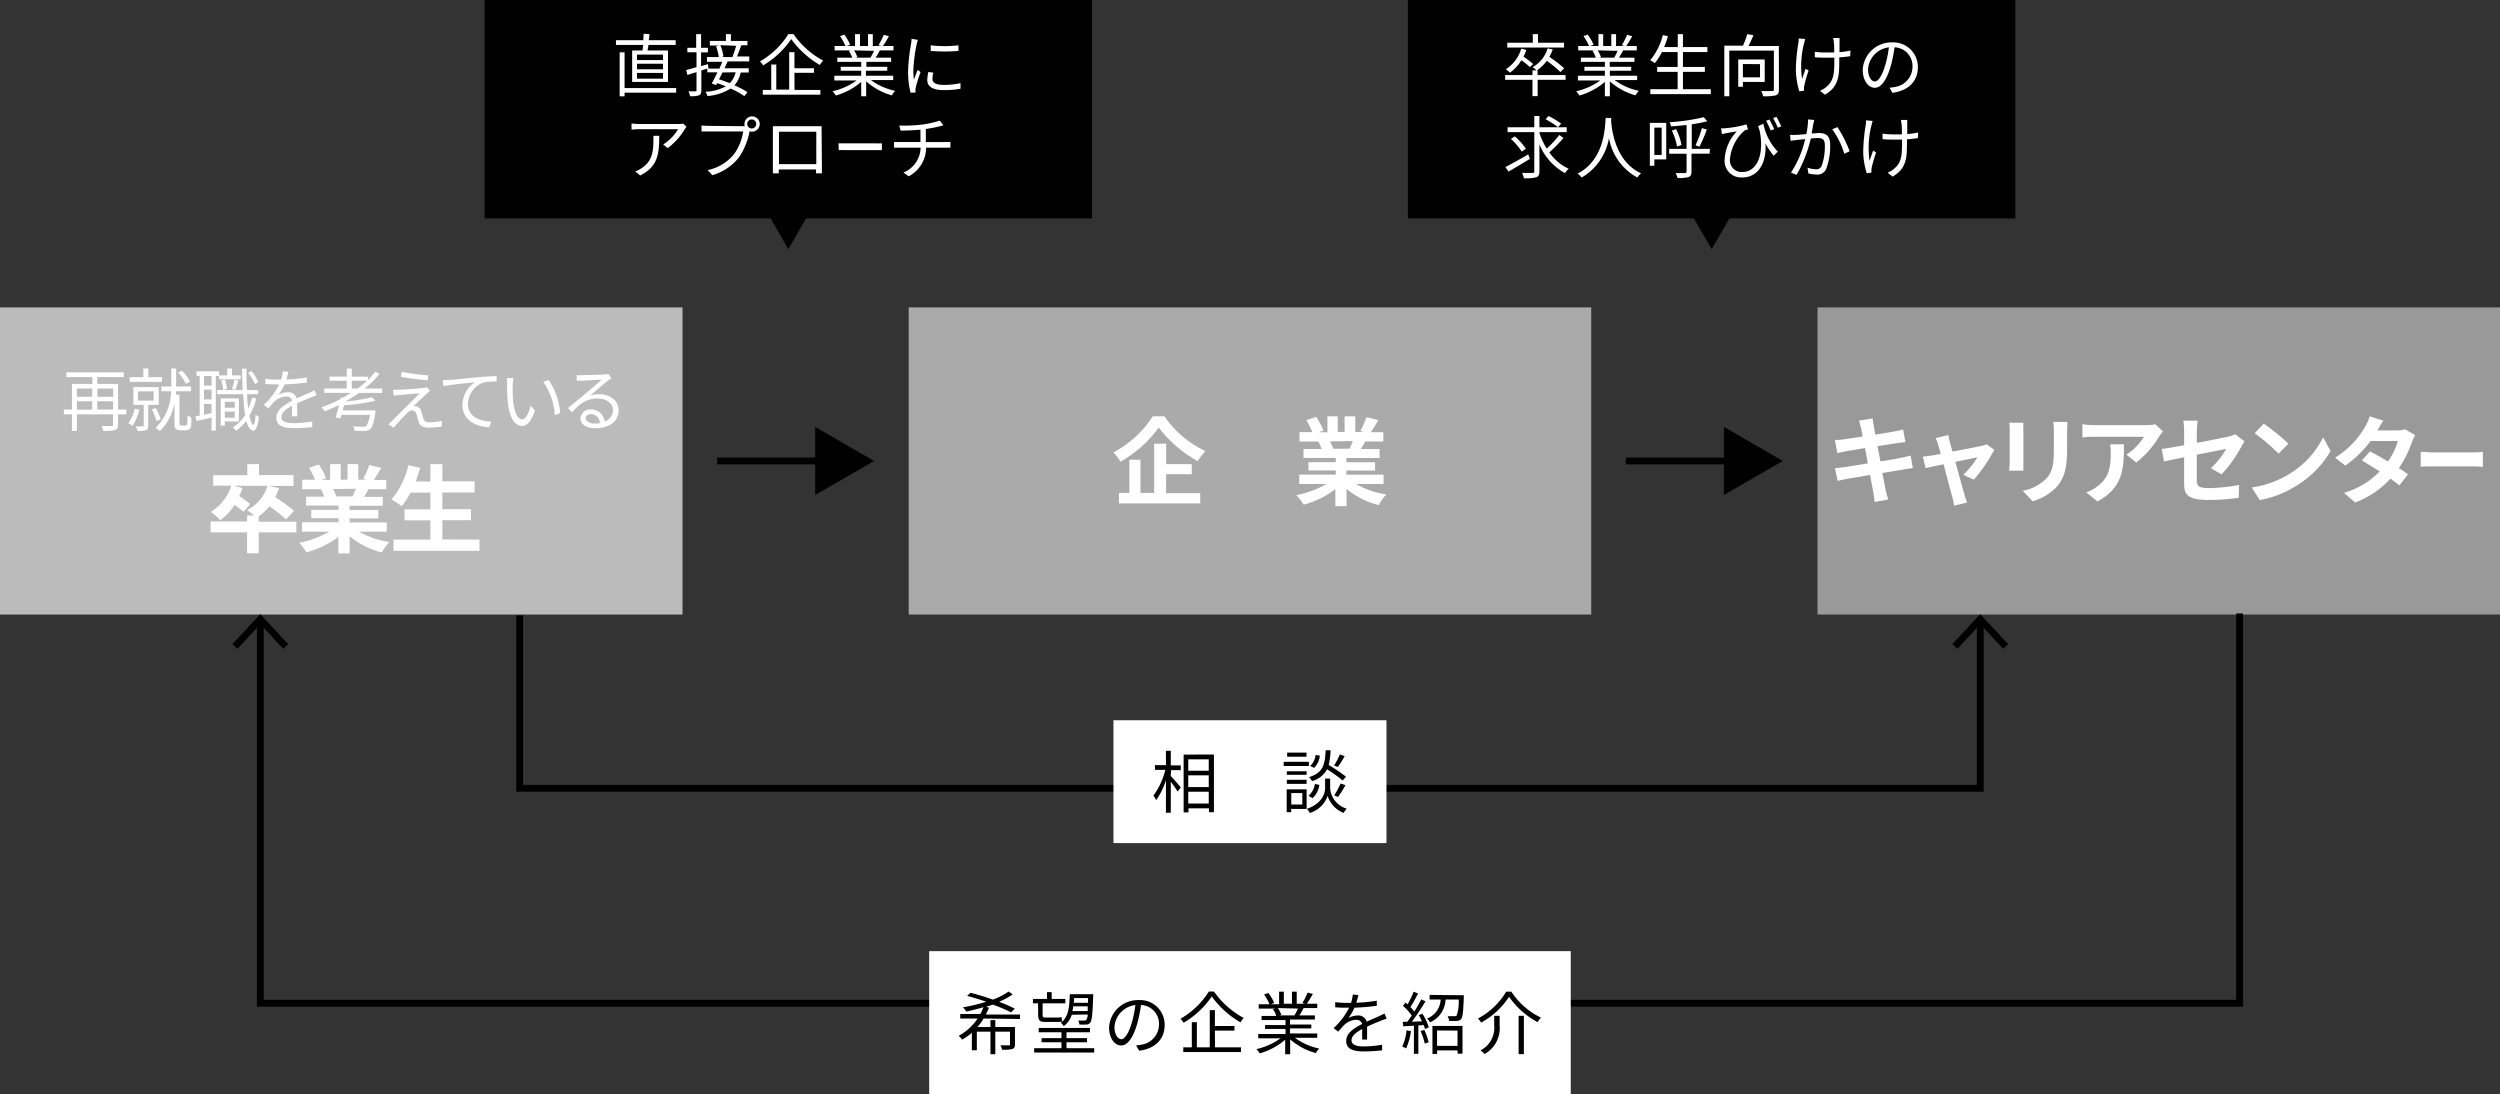
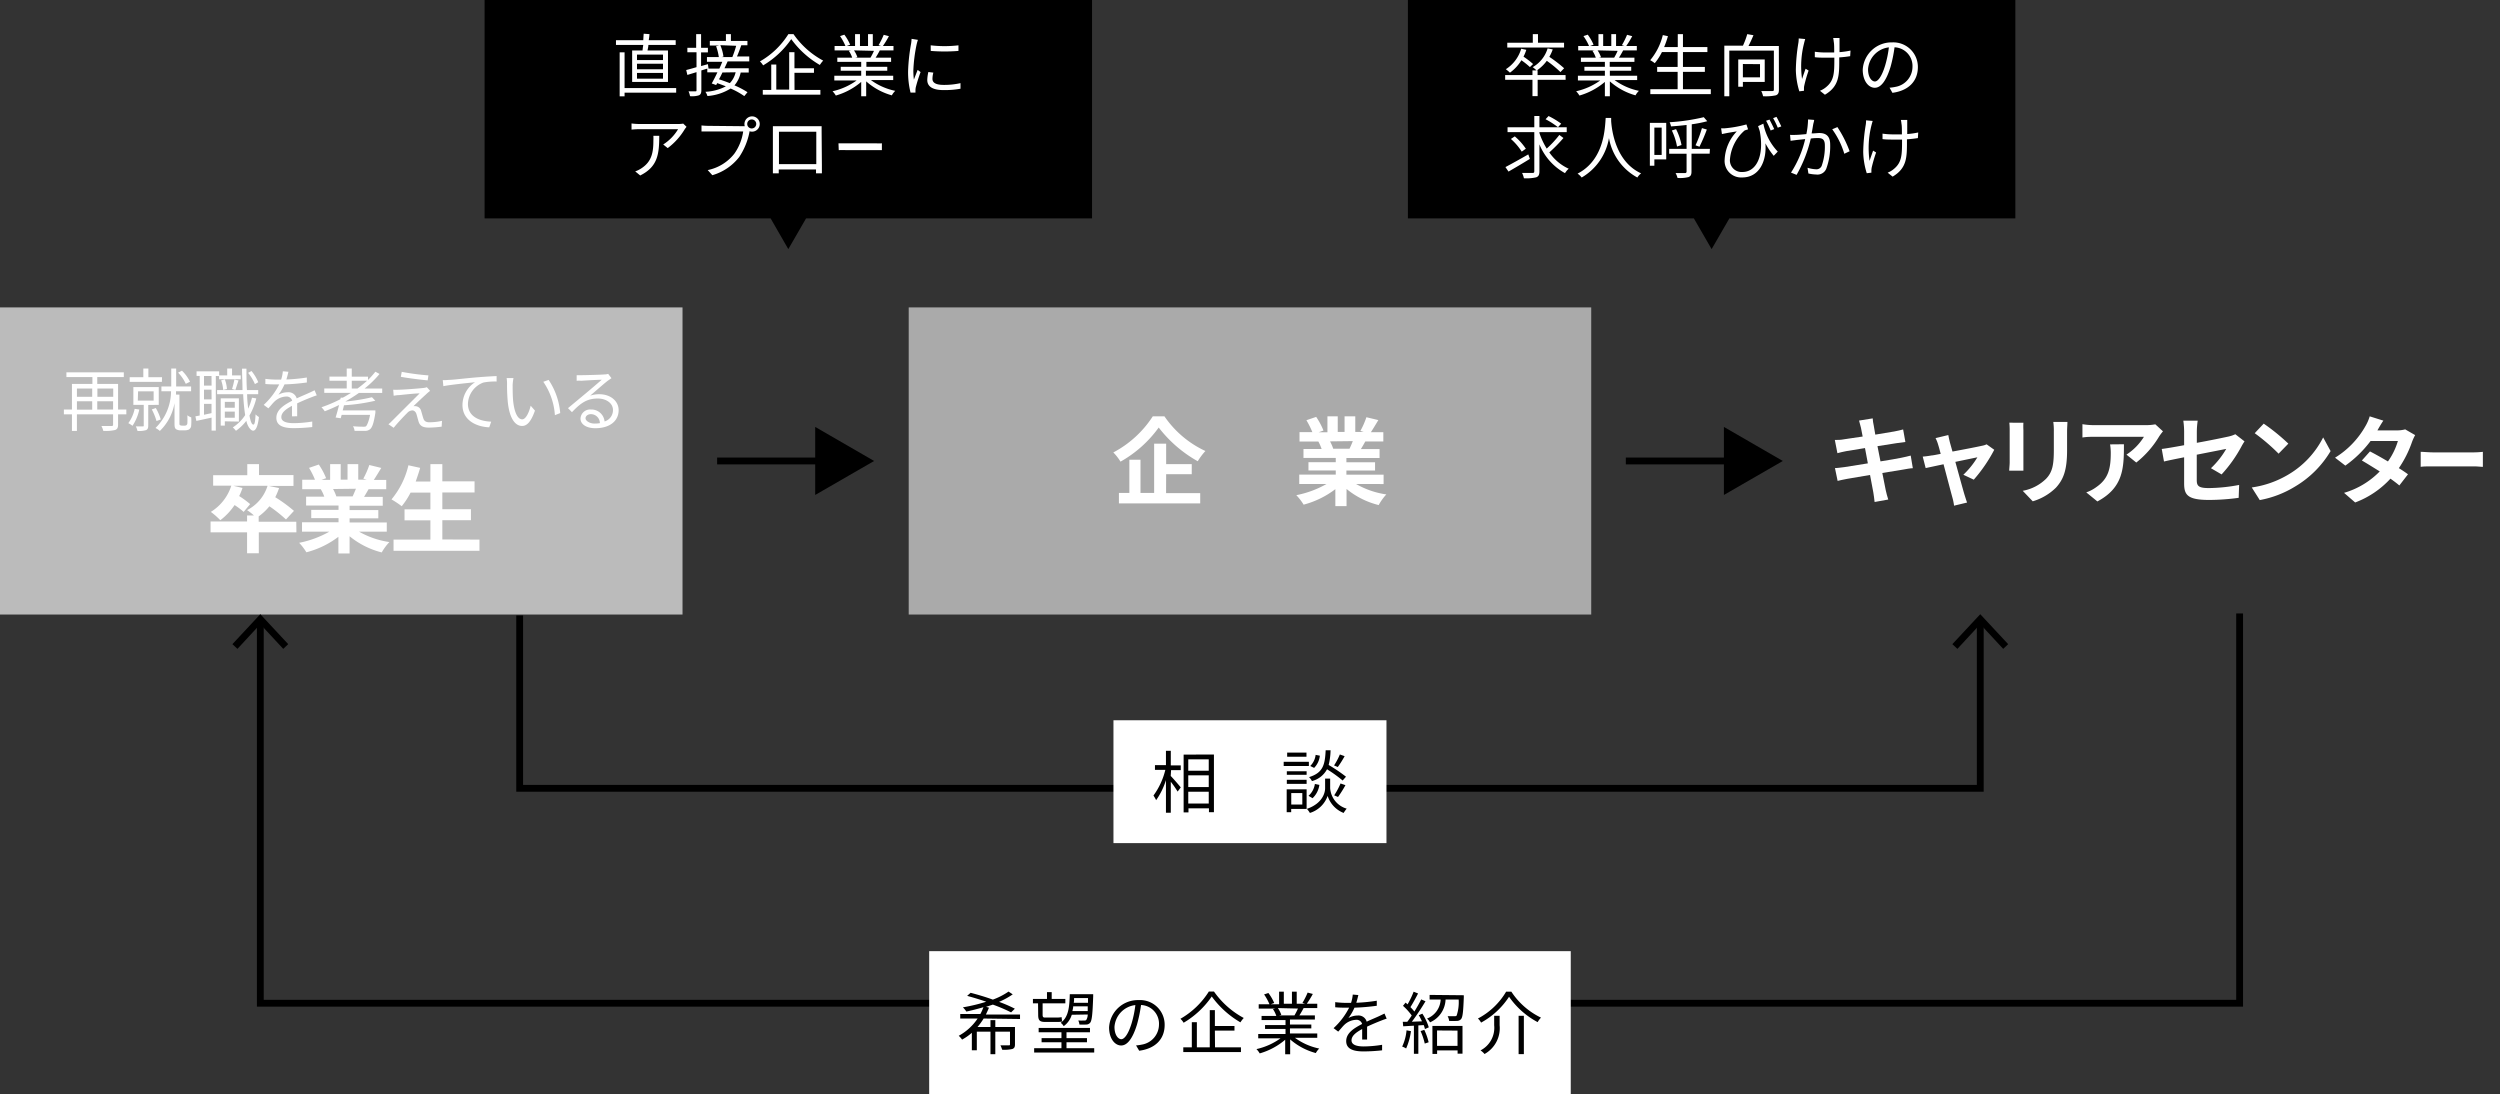
<svg xmlns="http://www.w3.org/2000/svg" id="レイヤー_1" data-name="レイヤー 1" viewBox="0 0 366.29 160.36">
  <rect x="0" y="0" width="366.29" height="160.36" fill="#333333" stroke="none" />
  <defs>
    <style>.cls-1{fill:#bbb;}.cls-2{fill:#fff;}.cls-3{fill:#aaa;}.cls-4{fill:#999;}.cls-5{fill:none;stroke:#000;stroke-miterlimit:10;}</style>
  </defs>
  <title>support</title>
  <rect class="cls-1" y="45.04" width="100" height="45" />
  <path class="cls-2" d="M18.51,60.71H17.3v1.5c0,.45-.11.67-.43.79a6.09,6.09,0,0,1-1.74.13,2.8,2.8,0,0,0-.27-.71c.66,0,1.3,0,1.47,0s.24-.05.24-.21v-1.5h-5.3v2.43h-.73V60.71H9.36V60h1.18V56.25h3v-1H9.73v-.7h8.41v.7H14.25v1H17.3V60h1.21Zm-7.24-3.78v1.21h2.24V56.93Zm0,3.09h2.24V58.79H11.27Zm3-3.09v1.21h2.32V56.93ZM16.57,60V58.79H14.25V60Z" />
  <path class="cls-2" d="M20.41,60a6.81,6.81,0,0,1-1,2.39A3.15,3.15,0,0,0,18.8,62a5.38,5.38,0,0,0,.93-2.1Zm3.31-4.05H19v-.68h2V54h.74v1.27h2Zm-2,3.38v3c0,.36-.06.57-.32.69a3.69,3.69,0,0,1-1.26.12,2.68,2.68,0,0,0-.24-.67c.45,0,.83,0,1,0s.16,0,.16-.15V59.32H19.54V56.71h3.72v2.61Zm-1.53-.64h2.32V57.34H20.23Zm2.74,3a8.55,8.55,0,0,0-.69-1.7l.59-.21a7.38,7.38,0,0,1,.72,1.68Zm4.05.68a.68.68,0,0,0,.31-.06.38.38,0,0,0,.16-.26,11.83,11.83,0,0,0,0-1.21,1.76,1.76,0,0,0,.57.31A8.42,8.42,0,0,1,28,62.48a.75.75,0,0,1-.34.46,1.48,1.48,0,0,1-.59.11h-.63a1.19,1.19,0,0,1-.65-.17c-.17-.15-.22-.31-.22-.82v-3a7.41,7.41,0,0,1-2.15,4.08,3,3,0,0,0-.64-.43,7.59,7.59,0,0,0,2.28-5.38H23.65v-.71h1.44c0-.19,0-.37,0-.54V54h.72v2.08c0,.17,0,.35,0,.54H28v.71H25.79c0,.16,0,.32,0,.49h.5v4.28a.2.2,0,0,0,.09.19.45.45,0,0,0,.27.07Zm.24-6.13a5.56,5.56,0,0,0-1.13-1.64l.57-.29a5.88,5.88,0,0,1,1.18,1.62Z" />
  <path class="cls-2" d="M31.62,55.09v8H31v-1.9l-2.23.48L28.63,61l.63-.12v-5.8H28.8v-.67h3.31V55h1.18V54H34v1h1.27v.57H32.1v-.47Zm-.63,0h-1.1V56.5H31Zm0,2h-1.1v1.43H31Zm0,3.44V59.17h-1.1v1.6Zm6.56-2.16a9.65,9.65,0,0,1-1,2.51c.15.83.33,1.32.56,1.33s.28-.56.34-1.5a1.86,1.86,0,0,0,.49.39c-.18,1.56-.53,2-.85,2s-.8-.54-1-1.44a7,7,0,0,1-1.52,1.46,3.49,3.49,0,0,0-.46-.5,6.09,6.09,0,0,0,1.81-1.8,28,28,0,0,1-.29-3.06H31.81v-.61h3.72c0-1-.06-2-.07-3.13h.65c0,1.1,0,2.16.07,3.13h1.65v.61H36.21c0,.79.09,1.5.15,2.12a8.72,8.72,0,0,0,.56-1.61Zm-4.61,3.36v.63h-.6v-4H35v3.41Zm0-6.14A4.77,4.77,0,0,1,33.25,57l-.55.13a5.11,5.11,0,0,0-.3-1.4Zm0,3.29v.86H34.4v-.86ZM34.4,61.2v-.89H32.94v.89ZM34,57a12.81,12.81,0,0,0,.34-1.39l.61.13c-.16.47-.33,1-.46,1.39Zm3.35-.72a6.86,6.86,0,0,0-1-1.65l.5-.27A6.53,6.53,0,0,1,37.84,56Z" />
  <path class="cls-2" d="M42.78,61c0-.38,0-1,0-1.54-.92.5-1.56,1-1.56,1.66S42,62,43.05,62a17.43,17.43,0,0,0,2.7-.24l0,.81a25.5,25.5,0,0,1-2.71.16c-1.42,0-2.55-.3-2.55-1.51s1.17-1.91,2.32-2.51a.84.84,0,0,0-.89-.61,2.61,2.61,0,0,0-1.7.73c-.28.27-.56.64-.9,1l-.68-.51a10.4,10.4,0,0,0,2.27-3h-.4c-.42,0-1.09,0-1.63-.06v-.75a14.28,14.28,0,0,0,1.66.11c.21,0,.42,0,.65,0a5.19,5.19,0,0,0,.25-1.22l.82.07c-.07.28-.16.68-.3,1.13a24.51,24.51,0,0,0,3-.29v.73a30.59,30.59,0,0,1-3.28.28,7.11,7.11,0,0,1-.89,1.52,2.81,2.81,0,0,1,1.37-.37,1.24,1.24,0,0,1,1.31.9c.68-.32,1.28-.56,1.8-.8.3-.13.54-.25.82-.39l.32.75c-.25.07-.61.21-.87.31-.56.22-1.27.51-2,.86,0,.57,0,1.41,0,1.89Z" />
  <path class="cls-2" d="M52.59,57.57a22.35,22.35,0,0,1-2,1.26,26.89,26.89,0,0,0,3.91-.63l.49.51a27.11,27.11,0,0,1-4.59.67c-.06.26-.12.51-.19.75H55s0,.22,0,.34c-.23,1.47-.44,2.12-.77,2.41a1.15,1.15,0,0,1-.77.25c-.3,0-.89,0-1.51,0a1.62,1.62,0,0,0-.23-.68c.62.06,1.27.07,1.5.07s.34,0,.43-.09.39-.65.57-1.65H50.06l-.14.5-.75-.11c.16-.48.34-1.16.51-1.83-.69.34-1.4.65-2.1.92a3.76,3.76,0,0,0-.48-.59,20.39,20.39,0,0,0,2.77-1.18l.05-.23.32,0c.41-.22.8-.46,1.19-.7H47.51v-.64H50.8V55.78H48.27v-.6H50.8V54h.74v1.19h2.38v.48A13.6,13.6,0,0,0,55,54.46l.61.33a14.4,14.4,0,0,1-2.2,2.14H56v.64Zm-.22-.64a16,16,0,0,0,1.41-1.15H51.54v1.15Z" />
  <path class="cls-2" d="M62.43,57.77c-.38.34-1.48,1.36-1.85,1.75a1.14,1.14,0,0,1,.37,0,.9.9,0,0,1,.76.71c.09.29.22.79.33,1.11s.34.53.85.53a8.39,8.39,0,0,0,1.87-.21l-.05.85a14.85,14.85,0,0,1-1.86.14c-.79,0-1.29-.18-1.51-.84-.09-.29-.24-.87-.33-1.16s-.33-.52-.6-.52a1.06,1.06,0,0,0-.73.36c-.37.36-1.44,1.48-2,2.19l-.77-.52a4.5,4.5,0,0,0,.49-.45l4.08-4.07c-.78,0-2.44.2-3,.25-.32,0-.58.06-.8.09l-.07-.88a7.35,7.35,0,0,0,.84,0c.57,0,2.87-.17,3.62-.26a2,2,0,0,0,.47-.11l.48.54A5.57,5.57,0,0,0,62.43,57.77ZM62.77,55l-.11.73c-1-.09-2.72-.3-3.93-.52l.13-.73A34.56,34.56,0,0,0,62.77,55Z" />
  <path class="cls-2" d="M65.75,55.66c.65,0,2.52-.25,4.34-.39,1.08-.09,2-.14,2.67-.17v.8a8.82,8.82,0,0,0-1.94.15,3.45,3.45,0,0,0-2.26,3.12c0,1.94,1.8,2.55,3.41,2.61l-.29.83c-1.83-.07-3.92-1-3.92-3.26A4,4,0,0,1,69.6,56c-.87.1-3.57.36-4.64.58l-.09-.88A8.21,8.21,0,0,0,65.75,55.66Z" />
  <path class="cls-2" d="M75.11,56.35c0,.62,0,1.53.07,2.34.16,1.66.64,2.75,1.34,2.75.51,0,1-1,1.23-2l.63.72c-.59,1.68-1.2,2.25-1.88,2.25-.93,0-1.83-.93-2.1-3.5a26.21,26.21,0,0,1-.11-2.64,5.35,5.35,0,0,0-.06-.88l1,0A9.35,9.35,0,0,0,75.11,56.35Zm7,4.16-.81.32a9.72,9.72,0,0,0-1.7-4.89l.78-.28A10.18,10.18,0,0,1,82.08,60.51Z" />
  <path class="cls-2" d="M89.59,55.41l-.55.38c-.49.37-1.81,1.54-2.57,2.18a4.21,4.21,0,0,1,1.34-.21c1.64,0,2.83,1,2.83,2.34,0,1.6-1.33,2.64-3.41,2.64-1.35,0-2.18-.6-2.18-1.42A1.41,1.41,0,0,1,86.58,60a1.94,1.94,0,0,1,2,1.75,1.73,1.73,0,0,0,1.23-1.68c0-1-1-1.68-2.22-1.68-1.63,0-2.53.69-3.79,2l-.58-.59,2.67-2.22c.55-.46,1.78-1.5,2.27-1.94-.52,0-2.47.11-3,.15a3.64,3.64,0,0,0-.67,0l0-.82c.22,0,.5,0,.7,0,.51,0,2.86-.06,3.37-.11.3,0,.43-.06.55-.08ZM87.89,62a1.32,1.32,0,0,0-1.31-1.32c-.45,0-.79.27-.79.61s.57.77,1.31.77A4.88,4.88,0,0,0,87.89,62Z" />
  <path class="cls-2" d="M43.43,78H37.92v3.06H36.2V78H30.85v-1.6H36.2v-.88h1a7.88,7.88,0,0,0-1-.78,6,6,0,0,0,3-3.56h-5l1.33.31a8.76,8.76,0,0,1-.49,1.19,13,13,0,0,1,1.61,1.18L35.7,75A10.67,10.67,0,0,0,34.37,74a9.28,9.28,0,0,1-2.09,2.22A11.21,11.21,0,0,0,30.89,75a7,7,0,0,0,3-3.84H31.23V69.62h5V68h1.72v1.6H43V71.2h-3.6l1.49.31a10.76,10.76,0,0,1-.56,1.34,21.73,21.73,0,0,1,2.74,2l-1.17,1.26a20.38,20.38,0,0,0-2.43-1.93,8.12,8.12,0,0,1-1.57,1.48v.78h5.51Z" />
  <path class="cls-2" d="M52.61,77.9a12.66,12.66,0,0,0,4.44,1.52,7.84,7.84,0,0,0-1.12,1.52,12.12,12.12,0,0,1-4.71-2.37v2.52H49.58V78.65a13.2,13.2,0,0,1-4.69,2.27,8.25,8.25,0,0,0-1.06-1.39,14.78,14.78,0,0,0,4.42-1.63h-4V76.52h5.35v-.61h-4V74.7h4v-.63H44.85v-1.3h2.66A5.56,5.56,0,0,0,47,71.68l.17,0H44.28V70.29h1.87a11.77,11.77,0,0,0-.87-1.74l1.43-.49a10.49,10.49,0,0,1,1.07,2l-.69.25h1.28V68h1.55v2.28h1V68h1.57v2.28h1.24l-.5-.15a12.19,12.19,0,0,0,.88-2l1.75.43c-.39.64-.77,1.27-1.09,1.76h1.82v1.36H54c-.23.4-.45.78-.66,1.12h2.74v1.3H51.22v.63h4.21v1.21H51.22v.61h5.45V77.9ZM48.8,71.65a6.54,6.54,0,0,1,.48,1.08l-.24,0h2.62c.17-.34.33-.74.49-1.12Z" />
  <path class="cls-2" d="M70.25,79.06V80.7H57.66V79.06h5.4V76.24H59.27V74.63h3.79V72.17h-2.9a11.46,11.46,0,0,1-1.3,2,14,14,0,0,0-1.5-1,12.1,12.1,0,0,0,2.48-5l1.72.38c-.19.67-.42,1.33-.65,2h2.15V68h1.75v2.52h4.72v1.63H64.81v2.46H69v1.61H64.81v2.82Z" />
  <rect class="cls-3" x="133.14" y="45.04" width="100" height="45" />
  <path class="cls-2" d="M170.61,61a14.84,14.84,0,0,0,6,5.08,9.15,9.15,0,0,0-1.12,1.5,18.81,18.81,0,0,1-5.72-4.94,17.38,17.38,0,0,1-5.6,5,7.15,7.15,0,0,0-1.05-1.35A15.48,15.48,0,0,0,168.9,61Zm.24,11.25h5v1.51H163.94V72.22h1.53V67.36h1.63v4.86h2V65h1.76v3h3.75v1.48h-3.75Z" />
  <path class="cls-2" d="M198.68,70.91a12.4,12.4,0,0,0,4.44,1.53A7.78,7.78,0,0,0,202,74a11.9,11.9,0,0,1-4.71-2.36v2.52h-1.64V71.67A13.2,13.2,0,0,1,191,73.94a7.92,7.92,0,0,0-1.07-1.39,14.58,14.58,0,0,0,4.43-1.64h-4V69.54h5.35v-.61h-4V67.72h4v-.63h-4.73v-1.3h2.66a6.67,6.67,0,0,0-.48-1.1l.17,0h-2.93V63.31h1.88a12.84,12.84,0,0,0-.87-1.74l1.43-.49a10.49,10.49,0,0,1,1.07,2l-.69.25h1.27V61H196v2.29h1V61h1.57v2.29h1.25l-.5-.16a11.75,11.75,0,0,0,.88-2l1.75.42c-.39.65-.77,1.28-1.09,1.77h1.82v1.36h-2.64c-.22.4-.44.78-.65,1.12h2.74v1.3h-4.86v.63h4.2v1.21h-4.2v.61h5.45v1.37Zm-3.81-6.24a6.44,6.44,0,0,1,.47,1.08l-.24,0h2.62c.17-.34.34-.74.49-1.12Z" />
-   <rect class="cls-4" x="266.29" y="45.04" width="100" height="45" />
  <path class="cls-2" d="M280.26,68.6c-.36,0-.94.12-1.47.21l-3,.49c.22,1.14.42,2.08.5,2.52s.24.92.37,1.37l-2,.36c-.07-.53-.11-1-.19-1.41s-.26-1.37-.48-2.55l-3.35.57c-.6.12-1.08.21-1.4.3l-.39-1.88c.38,0,1-.1,1.45-.15l3.37-.54-.42-2.24-2.75.45c-.49.1-.87.18-1.29.3l-.38-1.94c.45,0,.87,0,1.31-.09s1.57-.21,2.77-.41c-.11-.59-.21-1.05-.25-1.28-.09-.39-.18-.72-.28-1.06l2-.32c0,.28.09.75.16,1.09s.11.66.22,1.29l2.76-.46c.45-.09,1-.2,1.32-.3l.33,1.84-1.29.17-2.8.44.44,2.23c1.26-.21,2.41-.39,3-.52s1.06-.22,1.43-.33Z" />
  <path class="cls-2" d="M287.66,69.56A12,12,0,0,0,289.72,67l-3.23.67c.53,1.92,1.12,4.08,1.34,4.81.08.25.27.87.38,1.15l-1.91.46a8,8,0,0,0-.25-1.22c-.21-.76-.78-2.93-1.29-4.85l-2.62.56-.43-1.68a11.7,11.7,0,0,0,1.29-.17c.19,0,.7-.11,1.34-.23-.14-.55-.26-1-.36-1.31a5.24,5.24,0,0,0-.39-1l1.87-.45c.06.34.14.7.23,1.07l.38,1.35c1.77-.33,3.74-.71,4.28-.84a2.64,2.64,0,0,0,.72-.22l1.12.8a22.21,22.21,0,0,1-3,4.38Z" />
  <path class="cls-2" d="M296.46,61.94a10.39,10.39,0,0,0,0,1.07v4.73c0,.35,0,.9,0,1.22h-2.08c0-.27.07-.81.07-1.23V63a10,10,0,0,0-.05-1.07Zm6.45-.12c0,.39-.05.84-.05,1.4V66c0,3-.59,4.3-1.63,5.45a8.11,8.11,0,0,1-3.4,2l-1.47-1.54a6.53,6.53,0,0,0,3.43-1.77c.95-1,1.13-2.1,1.13-4.28V63.22a9.36,9.36,0,0,0-.08-1.4Z" />
  <path class="cls-2" d="M316.91,63.2a7.74,7.74,0,0,0-.55.73A14.12,14.12,0,0,1,313,67.77l-1.44-1.16A8.42,8.42,0,0,0,314.12,64h-7.3c-.59,0-1.05,0-1.71.1V62.15a10.39,10.39,0,0,0,1.71.14h7.55a7.45,7.45,0,0,0,1.42-.12Zm-5.72,1.89c0,3.48-.07,6.34-3.89,8.38l-1.63-1.33a5.36,5.36,0,0,0,1.47-.77c1.78-1.23,2.12-2.72,2.12-5a7.82,7.82,0,0,0-.1-1.26Z" />
  <path class="cls-2" d="M323.94,68.6a12.48,12.48,0,0,0,2.24-2.83l-4.32.85v3.71c0,.87.26,1.18,1.78,1.18a24.63,24.63,0,0,0,4.43-.46L328,72.94a32.5,32.5,0,0,1-4.34.31c-3.19,0-3.65-.77-3.65-2.43V67c-1.25.25-2.36.47-2.95.62l-.33-1.84c.66-.08,1.89-.29,3.28-.55v-2a11.8,11.8,0,0,0-.12-1.6H322a11.52,11.52,0,0,0-.13,1.6v1.65c2.05-.37,4-.78,4.64-.92a4.55,4.55,0,0,0,1-.34l1.35,1.05a7.64,7.64,0,0,0-.46.76,19.86,19.86,0,0,1-2.9,4.08Z" />
  <path class="cls-2" d="M335.28,69.53a13.24,13.24,0,0,0,5.1-5.44l1.09,2a14.82,14.82,0,0,1-5.18,5.18,15.08,15.08,0,0,1-5.2,2l-1.17-1.85A14.35,14.35,0,0,0,335.28,69.53Zm0-4.53-1.43,1.47a28.68,28.68,0,0,0-3.5-3l1.32-1.4A29.46,29.46,0,0,1,335.28,65Z" />
  <path class="cls-2" d="M353.86,63.75a7.08,7.08,0,0,0-.46,1,16,16,0,0,1-1.93,3.84c.52.32,1,.65,1.34.9l-1.27,1.64c-.34-.3-.79-.63-1.3-1a13.4,13.4,0,0,1-5.17,3.49l-1.63-1.41a12,12,0,0,0,5.23-3.14c-1-.62-1.91-1.19-2.62-1.6l1.19-1.33c.74.38,1.69.91,2.63,1.47a10.06,10.06,0,0,0,1.46-3h-4a16.7,16.7,0,0,1-3.7,3.61l-1.51-1.16a12.84,12.84,0,0,0,4.47-4.65A6.44,6.44,0,0,0,347.2,61l2,.63c-.34.49-.7,1.13-.87,1.43h2.86a4.7,4.7,0,0,0,1.21-.15Z" />
  <path class="cls-2" d="M354.67,66.2c.4,0,1.22.08,1.8.08h6a13,13,0,0,0,1.31-.08v2.2c-.27,0-.84-.07-1.31-.07h-6c-.64,0-1.39,0-1.8.07Z" />
  <line class="cls-5" x1="105.07" y1="67.54" x2="120.9" y2="67.54" />
  <polygon points="119.44 72.52 128.07 67.54 119.44 62.55 119.44 72.52" />
  <line class="cls-5" x1="238.21" y1="67.54" x2="254.04" y2="67.54" />
  <polygon points="252.58 72.52 261.21 67.54 252.58 62.55 252.58 72.52" />
  <polygon points="160 0 71 0 71 32 112.91 32 115.5 36.5 118.1 32 160 32 160 0" />
  <path class="cls-2" d="M94.14,7.39c0-.25.08-.52.11-.81h-4V5.89h4c0-.34.05-.67.06-.95l.85.06c0,.29-.07.59-.11.89H99v.69H95c0,.29-.09.56-.13.81h3V12H92.62V7.39Zm4.93,6.19H91.51v.53h-.72V7.67h.72V12.9h7.56ZM97.14,8H93.33v.8h3.81Zm0,1.34H93.33v.81h3.81Zm0,1.35H93.33v.84h3.81Z" />
  <path class="cls-2" d="M106.61,9l-.46,1h3.55v.63h-1.18a4.14,4.14,0,0,1-.91,1.88,11.75,11.75,0,0,1,1.91,1l-.47.57a11.31,11.31,0,0,0-2-1.11,7.46,7.46,0,0,1-3.4,1.1,2,2,0,0,0-.3-.62,7.16,7.16,0,0,0,3-.8c-.43-.17-.86-.33-1.27-.47l-.15.28-.65-.23c.24-.44.54-1,.83-1.63h-1.48v-.55l-.87.27V13.2c0,.42-.09.63-.34.76a3.35,3.35,0,0,1-1.32.13,3,3,0,0,0-.22-.71c.45,0,.86,0,1,0s.17,0,.17-.19V10.57l-1.34.41-.17-.72c.41-.1.94-.25,1.51-.42V7.66h-1.34V7H102V5h.72V7h1v.68h-1v2l1-.28.09.65h1.59c.16-.34.3-.68.43-1h-2.25V8.36h1.74a8,8,0,0,0-.4-1.59l.48-.1H104V6h2.36V5h.73V6h2.42v.63h-1.26l.36,0c-.2.56-.43,1.2-.63,1.64h1.8V9Zm-.76,1.62c-.17.36-.34.71-.51,1,.51.15,1,.34,1.59.56a3.34,3.34,0,0,0,.85-1.59Zm-.31-4A6.53,6.53,0,0,1,106,8.29l-.27.07h1.8l-.23,0a13.9,13.9,0,0,0,.56-1.65Z" />
  <path class="cls-2" d="M116.26,5a12.39,12.39,0,0,0,4.35,3.88,4.34,4.34,0,0,0-.49.64,13.6,13.6,0,0,1-4.19-3.79,13,13,0,0,1-4.12,3.85,2.5,2.5,0,0,0-.47-.58,11.82,11.82,0,0,0,4.17-4Zm.15,8.18h3.79v.69h-8.44v-.69H113V9.45h.74v3.68h1.89V7.65h.77V10h2.86v.67h-2.86Z" />
  <path class="cls-2" d="M127.6,11.73a9.15,9.15,0,0,0,3.57,1.58,2.67,2.67,0,0,0-.5.66,9.44,9.44,0,0,1-3.76-2.05V14.1h-.73V12a9.93,9.93,0,0,1-3.72,2,3.18,3.18,0,0,0-.48-.63,9.64,9.64,0,0,0,3.53-1.58h-3.27V11.1h3.94v-.74h-3V9.79h3V9.06h-3.5V8.45h2.18a4.2,4.2,0,0,0-.49-1l.35-.07h-2.44V6.74h1.59a7.79,7.79,0,0,0-.79-1.45l.63-.21a6.89,6.89,0,0,1,.85,1.47l-.51.19h1.23V5H126V6.74h1.18V5h.7V6.74h1.21l-.37-.12a11.35,11.35,0,0,0,.76-1.52l.76.2a14,14,0,0,1-.88,1.44h1.55v.64h-2c-.2.38-.42.77-.62,1.07h2.27v.61h-3.62v.73H130v.57h-3.13v.74h4v.63Zm-2.48-4.35a3.89,3.89,0,0,1,.5,1l-.32.07h2.34l-.1,0a9.14,9.14,0,0,0,.51-1Z" />
  <path class="cls-2" d="M134.49,5.84c-.06.17-.15.49-.19.67a22.79,22.79,0,0,0-.48,3.79,10.34,10.34,0,0,0,.08,1.36c.17-.45.39-1,.55-1.42l.43.32a21.5,21.5,0,0,0-.7,2.22,2.47,2.47,0,0,0-.05.44l0,.35-.72,0a12.4,12.4,0,0,1-.36-3.18,27.51,27.51,0,0,1,.44-4,5.92,5.92,0,0,0,.07-.7Zm2.26,4.8a3.68,3.68,0,0,0-.13.91c0,.45.3.89,1.66.89a10.76,10.76,0,0,0,2.45-.26V13a13.16,13.16,0,0,1-2.47.2c-1.66,0-2.4-.55-2.4-1.48a5.74,5.74,0,0,1,.16-1.17Zm-.39-4a17.31,17.31,0,0,0,4.07,0v.82a25,25,0,0,1-4.06,0Z" />
  <path class="cls-2" d="M100.59,18.58c-.07.1-.2.25-.27.36a9.64,9.64,0,0,1-2.49,2.76l-.66-.53a6.75,6.75,0,0,0,2.18-2.24H93.66a11.13,11.13,0,0,0-1.13.06v-.9a10.36,10.36,0,0,0,1.13.08H99.4a4.94,4.94,0,0,0,.7-.06Zm-4,1.32c0,2.71-.24,4.54-2.79,5.81l-.73-.6a3.87,3.87,0,0,0,.89-.44c1.55-1,1.77-2.38,1.77-4.05a6,6,0,0,0,0-.72Z" />
  <path class="cls-2" d="M108.8,18.49h.32a1.12,1.12,0,1,1,1.07.8,1.21,1.21,0,0,1-.38-.06l0,.11A10.08,10.08,0,0,1,108.31,23a7.66,7.66,0,0,1-3.94,2.67l-.68-.75a6.62,6.62,0,0,0,3.9-2.4,7.46,7.46,0,0,0,1.3-3.26h-5.11c-.39,0-.74,0-1,0v-.88a10,10,0,0,0,1,.06Zm2-.33a.66.66,0,1,0-1.32,0,.66.66,0,1,0,1.32,0Z" />
  <path class="cls-2" d="M120.42,24.2c0,.32,0,1.09,0,1.2h-.86c0-.07,0-.3,0-.57h-5.46c0,.26,0,.5,0,.57h-.86c0-.12,0-.86,0-1.21V19.27c0-.23,0-.54,0-.78l.89,0h5.37c.22,0,.58,0,.88,0,0,.25,0,.53,0,.78Zm-6.29-4.9v4.75h5.47V19.3Z" />
  <path class="cls-2" d="M122.85,21c.24,0,.66,0,1.11,0h4.38a7.5,7.5,0,0,0,.87,0v1c-.16,0-.5,0-.86,0H124a10.52,10.52,0,0,0-1.11,0Z" />
-   <path class="cls-2" d="M138.46,20.81c.22,0,.58,0,.79,0v.83c-.22,0-.52,0-.77,0h-2.79a4.75,4.75,0,0,1-2.55,4.19l-.78-.55a4,4,0,0,0,2.52-3.64h-3c-.32,0-.66,0-.89,0v-.83c.22,0,.57,0,.87,0h3V19c-1,.1-2.13.13-2.9.14l-.2-.74a23.94,23.94,0,0,0,3.35-.15,13.56,13.56,0,0,0,2.58-.58l.53.69-.57.15c-.49.13-1.26.28-2,.39v1.92Z" />
  <polygon points="295.28 0 206.28 0 206.28 32 248.18 32 250.78 36.5 253.38 32 295.28 32 295.28 0" />
  <path class="cls-2" d="M229.39,11.69h-4.1v2.4h-.76v-2.4h-4V11h4v-.69h.58a3.43,3.43,0,0,0-.55-.47,4.73,4.73,0,0,0,2.19-2.75l.75.15A6.21,6.21,0,0,1,227,8.33,19.74,19.74,0,0,1,229.17,10l-.54.56a16.4,16.4,0,0,0-2-1.65,5.88,5.88,0,0,1-1.43,1.39h.08V11h4.1Zm-5.23-1.86a11.81,11.81,0,0,0-1.25-1,6.27,6.27,0,0,1-1.68,1.82,6.17,6.17,0,0,0-.6-.51,5.33,5.33,0,0,0,2.25-3l.75.16a6.46,6.46,0,0,1-.41,1,12.3,12.3,0,0,1,1.4,1.08Zm5-2.87h-8.32v-.7h3.74V5h.76V6.26h3.82Z" />
  <path class="cls-2" d="M236.56,11.73a9.15,9.15,0,0,0,3.57,1.58,2.67,2.67,0,0,0-.5.66,9.44,9.44,0,0,1-3.76-2.05V14.1h-.73V12a10,10,0,0,1-3.73,2,3.18,3.18,0,0,0-.48-.63,9.64,9.64,0,0,0,3.53-1.58h-3.27V11.1h3.95v-.74h-3V9.79h3V9.06h-3.51V8.45h2.18a4.2,4.2,0,0,0-.49-1l.35-.07h-2.44V6.74h1.59A7.79,7.79,0,0,0,232,5.29l.63-.21a6.89,6.89,0,0,1,.85,1.47l-.51.19h1.23V5h.69V6.74h1.19V5h.7V6.74H238l-.37-.12a11.35,11.35,0,0,0,.76-1.52l.76.2a14,14,0,0,1-.88,1.44h1.55v.64h-2c-.2.38-.42.77-.62,1.07h2.27v.61h-3.62v.73H239v.57h-3.13v.74h4v.63Zm-2.49-4.35a3.89,3.89,0,0,1,.5,1l-.32.07h2.35l-.1,0a9.14,9.14,0,0,0,.51-1Z" />
  <path class="cls-2" d="M250.66,13.07v.72H241.8v-.72h4V10.53h-3V9.81h3V7.63H243.5a8.48,8.48,0,0,1-1.05,1.63,4.32,4.32,0,0,0-.67-.44,9.12,9.12,0,0,0,1.85-3.68l.75.16a13.73,13.73,0,0,1-.56,1.6h2V5h.76V6.9h3.58v.73h-3.58V9.81h3.21v.72h-3.21v2.54Z" />
  <path class="cls-2" d="M260.64,13.11c0,.49-.11.74-.46.86a7.11,7.11,0,0,1-1.86.13,3.14,3.14,0,0,0-.27-.76c.72,0,1.4,0,1.61,0s.24-.06.24-.25V7.41h-6.53V14.1h-.73V6.69h2.73A11.21,11.21,0,0,0,256,5l.91.16c-.22.53-.48,1.1-.73,1.58h4.45ZM255.36,12v.71h-.68v-4h3.88V12Zm0-2.62v1.95h2.51V9.4Z" />
  <path class="cls-2" d="M264.49,5.72c-.05.18-.13.45-.17.64a13.49,13.49,0,0,0-.29,5.21c.14-.42.34-1,.52-1.5l.44.27a19.28,19.28,0,0,0-.63,2.18,1.85,1.85,0,0,0-.05.44l0,.34-.68.08a11.38,11.38,0,0,1-.51-3.14,26.76,26.76,0,0,1,.37-3.95,4.12,4.12,0,0,0,.05-.66Zm6.59,2.51a15.55,15.55,0,0,1-1.6.18v.34c0,2.28,0,3.89-2.1,5.13l-.73-.58a3.34,3.34,0,0,0,1-.62c1.06-.92,1.11-2,1.11-3.94V8.45l-1.26,0c-.47,0-1.17,0-1.6-.07v-.8a11,11,0,0,0,1.59.11l1.25,0c0-.62,0-1.28-.06-1.53a5.77,5.77,0,0,0-.09-.59h.93c0,.17,0,.36,0,.58s0,.87,0,1.49a11.75,11.75,0,0,0,1.61-.23Z" />
  <path class="cls-2" d="M276.85,12.85a6.21,6.21,0,0,0,.85-.12,3,3,0,0,0,2.51-2.93,2.74,2.74,0,0,0-2.63-2.87A20.93,20.93,0,0,1,277,9.78c-.61,2-1.39,3.08-2.31,3.08s-1.77-1-1.77-2.65a4.23,4.23,0,0,1,4.33-4A3.6,3.6,0,0,1,281,9.82c0,2.08-1.37,3.47-3.73,3.78Zm-.65-3.24a16,16,0,0,0,.55-2.67,3.45,3.45,0,0,0-3.05,3.2c0,1.25.58,1.8,1,1.8S275.69,11.28,276.2,9.61Z" />
  <path class="cls-2" d="M224.15,23.28c-1.07.66-2.25,1.36-3.13,1.86l-.45-.66c.84-.44,2.13-1.16,3.35-1.86Zm4.92-3.06A22.11,22.11,0,0,1,227,22.33a6.92,6.92,0,0,0,2.84,2.39,2.79,2.79,0,0,0-.54.65,8.44,8.44,0,0,1-3.75-4.22v3.94c0,.53-.13.76-.47.89a6.39,6.39,0,0,1-1.8.14,3.62,3.62,0,0,0-.27-.78c.69,0,1.34,0,1.53,0s.26-.06.26-.26V19.36h-3.92v-.71h3.92V17h.75v1.65h4v.71h-4v.13a10.8,10.8,0,0,0,1.07,2.28,15,15,0,0,0,1.85-2Zm-6.11,2a8.67,8.67,0,0,0-1.59-1.86l.57-.38a8.81,8.81,0,0,1,1.62,1.81ZM226.89,17a12.05,12.05,0,0,1,1.85,1.12l-.47.52a11.73,11.73,0,0,0-1.82-1.17Z" />
  <path class="cls-2" d="M236.06,17.28c0,.13,0,.29,0,.46.09,1.32.63,5.94,4.39,7.66a2.24,2.24,0,0,0-.55.61,8.2,8.2,0,0,1-4.16-5.78,8.28,8.28,0,0,1-4,5.78,2.75,2.75,0,0,0-.6-.57c4-2.07,4-6.84,4.12-8.16Z" />
  <path class="cls-2" d="M244.13,23.35h-1.74v.93h-.66V18h2.4Zm-1.74-4.65v4h1.07v-4Zm8.1,3.82h-2.66v2.62c0,.47-.12.67-.42.8a4.93,4.93,0,0,1-1.63.13,2.62,2.62,0,0,0-.28-.71c.63,0,1.21,0,1.36,0s.25-.06.25-.23V22.52h-2.55v-.71h2.55v-3.5c-.76.09-1.55.16-2.28.21a2.42,2.42,0,0,0-.2-.61,29.44,29.44,0,0,0,5-.74l.51.59a17.85,17.85,0,0,1-2.27.45v3.6h2.66Zm-4.92-3.6a8.61,8.61,0,0,1,.8,2.33l-.66.22a8.89,8.89,0,0,0-.76-2.35Zm2.85,2.37a16.65,16.65,0,0,0,.94-2.52l.72.21A25.83,25.83,0,0,1,249,21.5Z" />
  <path class="cls-2" d="M258.36,18.12a8.18,8.18,0,0,0,2.11,4.09l-.59.62A11,11,0,0,1,258.66,21c.21,2.5-.83,5-3.4,5a2.42,2.42,0,0,1-2.57-2.62,6.39,6.39,0,0,1,1.78-4.13c-.5.08-1.24.2-1.63.28l-.55.11-.12-.84.53,0a17.63,17.63,0,0,0,3.18-.57l.24.72c-.13.05-.38.11-.52.18a6.29,6.29,0,0,0-2.13,4.17,1.71,1.71,0,0,0,1.82,1.9c2.06,0,3.23-2.39,2.54-6l-.24-.72Zm1.07,1a14.62,14.62,0,0,0-.67-1.43l.5-.17c.2.37.52,1,.69,1.4Zm.85-2c.22.37.52,1,.71,1.4l-.52.19a11.39,11.39,0,0,0-.68-1.4Z" />
  <path class="cls-2" d="M265.8,17.57c0,.18-.08.39-.12.58s-.14.87-.25,1.4c.46,0,.87-.06,1.11-.06.88,0,1.61.34,1.61,1.68a9.52,9.52,0,0,1-.58,3.57,1.39,1.39,0,0,1-1.45.83,5.92,5.92,0,0,1-1.16-.15l-.13-.84a4.87,4.87,0,0,0,1.21.22.83.83,0,0,0,.87-.51,8.51,8.51,0,0,0,.46-3c0-.9-.41-1.06-1-1.06-.24,0-.63,0-1.06.07a19.87,19.87,0,0,1-2.08,5.32l-.82-.33a15.52,15.52,0,0,0,2.08-4.91l-1.25.13-.89.12-.08-.87a8.61,8.61,0,0,0,.88,0c.33,0,.91-.06,1.51-.11a11.64,11.64,0,0,0,.25-2.15Zm3.41,1.05A17.39,17.39,0,0,1,271,22.16l-.78.37a11.91,11.91,0,0,0-1.77-3.59Z" />
  <path class="cls-2" d="M274.38,17.72c-.06.18-.13.45-.18.64a13.49,13.49,0,0,0-.28,5.21c.14-.42.34-1,.52-1.5l.44.27a22,22,0,0,0-.64,2.18,2.58,2.58,0,0,0-.05.44l0,.34-.68.08a11,11,0,0,1-.52-3.14,26.76,26.76,0,0,1,.37-3.95,4.12,4.12,0,0,0,.05-.66ZM281,20.23a15.55,15.55,0,0,1-1.6.18v.34c0,2.28,0,3.89-2.1,5.13l-.73-.58a3.34,3.34,0,0,0,1-.62c1.06-.92,1.11-2,1.11-3.94v-.29l-1.26,0c-.47,0-1.17,0-1.6-.07v-.8a11,11,0,0,0,1.59.11l1.25,0c0-.62,0-1.28-.06-1.53a5.77,5.77,0,0,0-.09-.59h.93c0,.17,0,.36,0,.58s0,.87,0,1.49a11.75,11.75,0,0,0,1.61-.23Z" />
  <polyline class="cls-5" points="76.14 90.18 76.14 115.5 290.14 115.5 290.14 91.07" />
  <polygon points="294.23 94.38 293.5 95.07 290.14 91.45 286.79 95.07 286.05 94.38 290.14 89.99 294.23 94.38" />
  <rect class="cls-2" x="163.14" y="105.53" width="40" height="18" />
  <path d="M171.53,113.69c.36.37,1.27,1.41,1.47,1.68l-.46.61a14.21,14.21,0,0,0-1-1.44v4.54h-.71V114.3a10.46,10.46,0,0,1-1.44,2.94,5,5,0,0,0-.39-.68,10.66,10.66,0,0,0,1.74-3.76h-1.52v-.7h1.61V110h.71v2.14H173v.7h-1.42Zm6.33-3.14V119h-.73v-.57h-3v.6h-.71v-8.47Zm-3.76.7v1.67h3v-1.67Zm0,4.07h3V113.6h-3Zm3,2.41V116h-3v1.73Z" />
  <path d="M191.77,112.23h-3.69v-.61h3.69Zm-.33,6.29h-2.26V119h-.66v-3.35h2.92Zm0-5h-2.9V113h2.9Zm-2.9.73h2.9v.6h-2.9Zm2.88-3.38h-2.83v-.6h2.83Zm-2.23,5.33v1.68h1.62v-1.68Zm5.7-.72a3.36,3.36,0,0,0,2.42,3,6.14,6.14,0,0,0-.45.63,4,4,0,0,1-2.34-2.5,4,4,0,0,1-2.6,2.5,3.41,3.41,0,0,0-.44-.6c2.32-.8,2.67-2.41,2.67-3v-1.43h.74Zm-3.17,1.12a2.87,2.87,0,0,0,.93-1.74l.66.14a3.31,3.31,0,0,1-1,1.95Zm5-2.24a19.72,19.72,0,0,0-2.29-1.65,3.48,3.48,0,0,1-2.21,1.73,2.15,2.15,0,0,0-.42-.58c2.05-.63,2.33-1.81,2.43-3.93h.72a9.77,9.77,0,0,1-.28,2.15,23.6,23.6,0,0,1,2.54,1.72Zm-3.34-3.64a3,3,0,0,1-.84,1.79l-.57-.28a2.71,2.71,0,0,0,.79-1.63Zm3.63.07a15.3,15.3,0,0,1-1,1.59l-.55-.23a9.51,9.51,0,0,0,.85-1.61Zm-1.53,5.74a10.38,10.38,0,0,0,.93-1.74l.72.25a16.32,16.32,0,0,1-1.09,1.73Z" />
  <polyline class="cls-5" points="38.14 91.07 38.14 146.99 328.14 146.99 328.14 89.88" />
  <polygon points="34.05 94.38 34.79 95.07 38.14 91.45 41.5 95.07 42.23 94.38 38.14 89.99 34.05 94.38" />
  <rect class="cls-2" x="136.14" y="139.36" width="94" height="21" />
  <path d="M144.12,149.23a9.78,9.78,0,0,1-.9,1.24h1.9v-1h.71v1h2.88V153c0,.39-.08.57-.37.69a5.14,5.14,0,0,1-1.51.11,3.54,3.54,0,0,0-.25-.64h1.2c.15,0,.2,0,.2-.17v-1.83h-2.15v3.3h-.71v-3.3h-2v2.72h-.73v-2.56a7.77,7.77,0,0,1-1.43,1,3.23,3.23,0,0,0-.49-.56,7.94,7.94,0,0,0,2.77-2.53h-2.55v-.66h2.95a7.82,7.82,0,0,0,.45-1c-.84.25-1.7.47-2.5.64a4.19,4.19,0,0,0-.51-.62,25.39,25.39,0,0,0,3.42-.82c-.94-.33-1.92-.62-2.8-.86l.51-.45c1,.26,2.16.6,3.26,1a10.28,10.28,0,0,0,2.3-1.18l.61.41a11.44,11.44,0,0,1-2,1.1,19.43,19.43,0,0,1,2.31,1l-.55.54a23.94,23.94,0,0,0-2.67-1.14l-1,.33.43.12c-.13.33-.29.66-.45,1h5v.66Z" />
  <path d="M152.09,147h-.75v-.64h2.06v-1h.69v1h2V147h-3.33v1.68c0,.3.07.41.34.41h1.69a4.51,4.51,0,0,0,.76-.06c0,.19.05.48.07.64a3.5,3.5,0,0,1-.81.06h-1.7c-.82,0-1-.28-1-1.06Zm8.23,6.58v.63h-8.8v-.63h4v-.87h-2.91v-.61h2.91v-.86h-3.34v-.63h7.52v.63h-3.44v.86h3v.61h-3v.87Zm-3.29-4.9a3.2,3.2,0,0,1-1.18,1.67,1.59,1.59,0,0,0-.44-.49c1.13-.81,1.28-2.26,1.33-4.19h3.43s0,.21,0,.31c-.09,2.63-.19,3.55-.44,3.86a.73.73,0,0,1-.58.27,8.85,8.85,0,0,1-1,0,1.54,1.54,0,0,0-.17-.59,9,9,0,0,0,.9,0,.29.29,0,0,0,.3-.12,1.6,1.6,0,0,0,.19-.76Zm2.34-.54c0-.2,0-.44,0-.7h-2.13c0,.24-.07.48-.12.7Zm-2-1.91c0,.24,0,.46-.05.7h2.09l0-.7Z" />
  <path d="M166.45,153.17a6.21,6.21,0,0,0,.85-.12,3,3,0,0,0,2.51-2.93,2.74,2.74,0,0,0-2.63-2.87,20.93,20.93,0,0,1-.59,2.85c-.61,2-1.4,3.08-2.32,3.08s-1.77-1-1.77-2.65a4.23,4.23,0,0,1,4.34-4,3.6,3.6,0,0,1,3.8,3.64c0,2.08-1.37,3.47-3.73,3.78Zm-.65-3.24a16,16,0,0,0,.55-2.67,3.45,3.45,0,0,0-3.06,3.2c0,1.25.58,1.8,1,1.8S165.29,151.6,165.8,149.93Z" />
  <path d="M177.87,145.28a12.58,12.58,0,0,0,4.36,3.87,4.34,4.34,0,0,0-.49.64,13.75,13.75,0,0,1-4.2-3.79,13,13,0,0,1-4.12,3.85,2.5,2.5,0,0,0-.47-.58,11.89,11.89,0,0,0,4.17-4Zm.15,8.17h3.8v.69h-8.45v-.69h1.25v-3.68h.74v3.68h1.89V148H178v2.33h2.87V151H178Z" />
  <path d="M189.72,152.05a9.15,9.15,0,0,0,3.57,1.58,2.67,2.67,0,0,0-.5.66,9.44,9.44,0,0,1-3.76-2v2.18h-.73v-2.13a10,10,0,0,1-3.73,2,3.18,3.18,0,0,0-.48-.63,9.64,9.64,0,0,0,3.53-1.58h-3.27v-.63h4v-.74h-3v-.57h3v-.73h-3.51v-.61H187a4.2,4.2,0,0,0-.49-1l.35-.07h-2.44v-.64H186a8.06,8.06,0,0,0-.79-1.44l.63-.21a6.84,6.84,0,0,1,.85,1.46l-.51.19h1.23V145.3h.69v1.76h1.19V145.3h.7v1.76h1.21l-.37-.12a11.23,11.23,0,0,0,.76-1.51l.76.2a13.77,13.77,0,0,1-.88,1.43H193v.64h-2c-.2.38-.42.77-.62,1.07h2.27v.61H189v.73h3.13v.57H189v.74h4v.63Zm-2.49-4.35a3.89,3.89,0,0,1,.5,1l-.32.07h2.35l-.1,0a9.14,9.14,0,0,0,.51-1Z" />
  <path d="M199.58,152.31c0-.38,0-1,0-1.54-.92.5-1.56,1-1.56,1.66s.77.89,1.79.89a17.31,17.31,0,0,0,2.69-.24l0,.81a25.15,25.15,0,0,1-2.7.16c-1.42,0-2.56-.3-2.56-1.51s1.18-1.91,2.33-2.51a.84.84,0,0,0-.89-.61,2.64,2.64,0,0,0-1.71.73c-.28.27-.56.64-.9,1l-.68-.51a10.48,10.48,0,0,0,2.28-3h-.41c-.42,0-1.09,0-1.63-.06v-.75a14.45,14.45,0,0,0,1.67.11c.21,0,.42,0,.65,0a5.29,5.29,0,0,0,.25-1.22l.82.07c-.07.28-.16.68-.3,1.13a24.13,24.13,0,0,0,3-.3v.74a30.18,30.18,0,0,1-3.27.28,7.11,7.11,0,0,1-.89,1.52,2.81,2.81,0,0,1,1.37-.37,1.24,1.24,0,0,1,1.31.9c.68-.32,1.28-.56,1.8-.8l.81-.39.32.75c-.25.07-.61.21-.87.31-.55.22-1.26.51-2,.86,0,.57,0,1.41,0,1.89Z" />
  <path d="M206.73,151.08a9.48,9.48,0,0,1-.71,2.54,2.6,2.6,0,0,0-.58-.28,7,7,0,0,0,.64-2.38Zm1.67-2.56a7.92,7.92,0,0,1,.94,2l-.56.25a4.65,4.65,0,0,0-.18-.58l-.79.05v4.16h-.65v-4.12l-1.57.09-.06-.66.66,0c.21-.27.43-.59.65-.92a8.39,8.39,0,0,0-1.28-1.42l.38-.47a3.4,3.4,0,0,1,.29.26,12.56,12.56,0,0,0,.89-1.86l.65.26c-.34.66-.76,1.44-1.12,2a8,8,0,0,1,.58.65c.38-.62.74-1.26,1-1.78l.63.27a34.31,34.31,0,0,1-2,3l1.48-.06a7.62,7.62,0,0,0-.47-.9Zm.28,2.37a9.27,9.27,0,0,1,.64,1.82l-.57.19a9.81,9.81,0,0,0-.61-1.83Zm5.79-5.07s0,.2,0,.3c-.08,2.12-.16,2.9-.4,3.19a.78.78,0,0,1-.62.27,9.9,9.9,0,0,1-1.13,0,1.74,1.74,0,0,0-.22-.69c.45,0,.88,0,1,0s.24,0,.32-.09a6.2,6.2,0,0,0,.3-2.35h-1.92a3.8,3.8,0,0,1-2.28,3.34,1.91,1.91,0,0,0-.44-.55,3.15,3.15,0,0,0,2-2.79h-1.62v-.68Zm-4.6,4.5h4.41v4.06h-.72v-.48h-3v.52h-.68Zm.68.66v2.26h3V151Z" />
  <path d="M217,149.83a2.29,2.29,0,0,0-.46-.6,10.41,10.41,0,0,0,4.13-3.93h.77a10.73,10.73,0,0,0,4.34,3.8,3.05,3.05,0,0,0-.49.66,11.91,11.91,0,0,1-4.19-3.72A11.37,11.37,0,0,1,217,149.83Zm2.72-1v1.39a4.33,4.33,0,0,1-2.21,4.21,2.75,2.75,0,0,0-.59-.53,3.72,3.72,0,0,0,2-3.69v-1.38Zm3.55,0v5.62h-.77v-5.62Z" />
</svg>